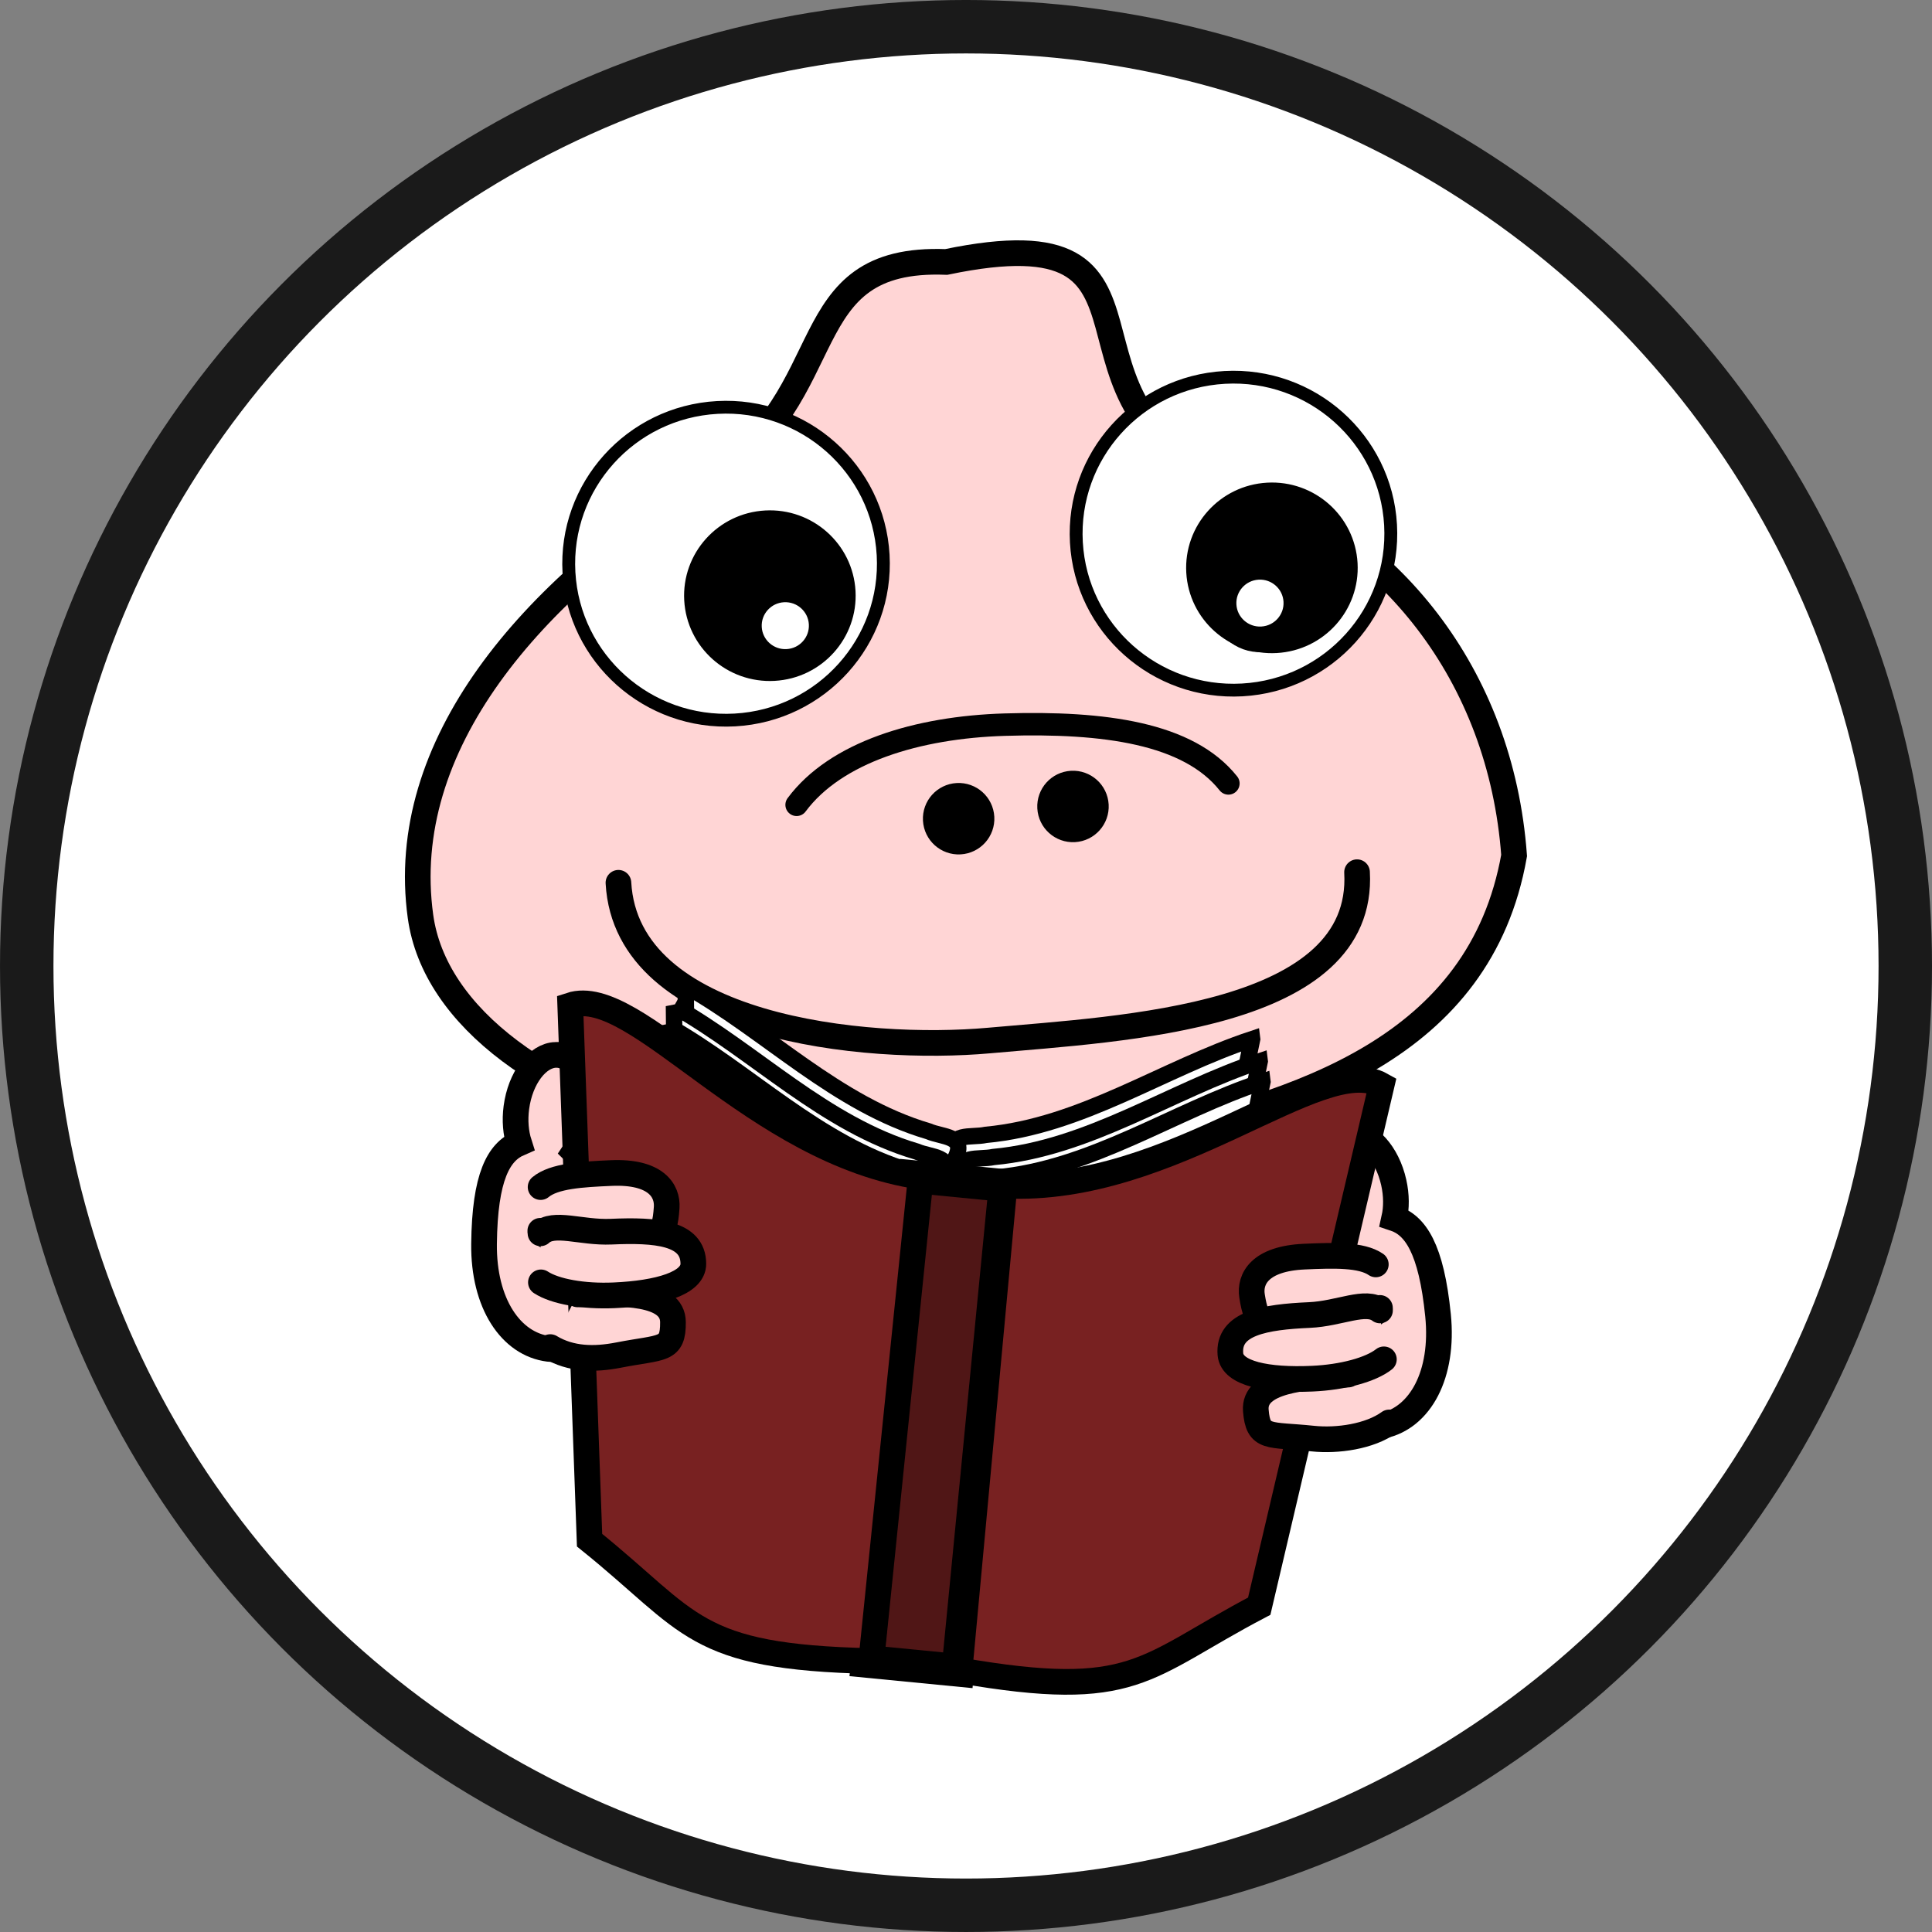
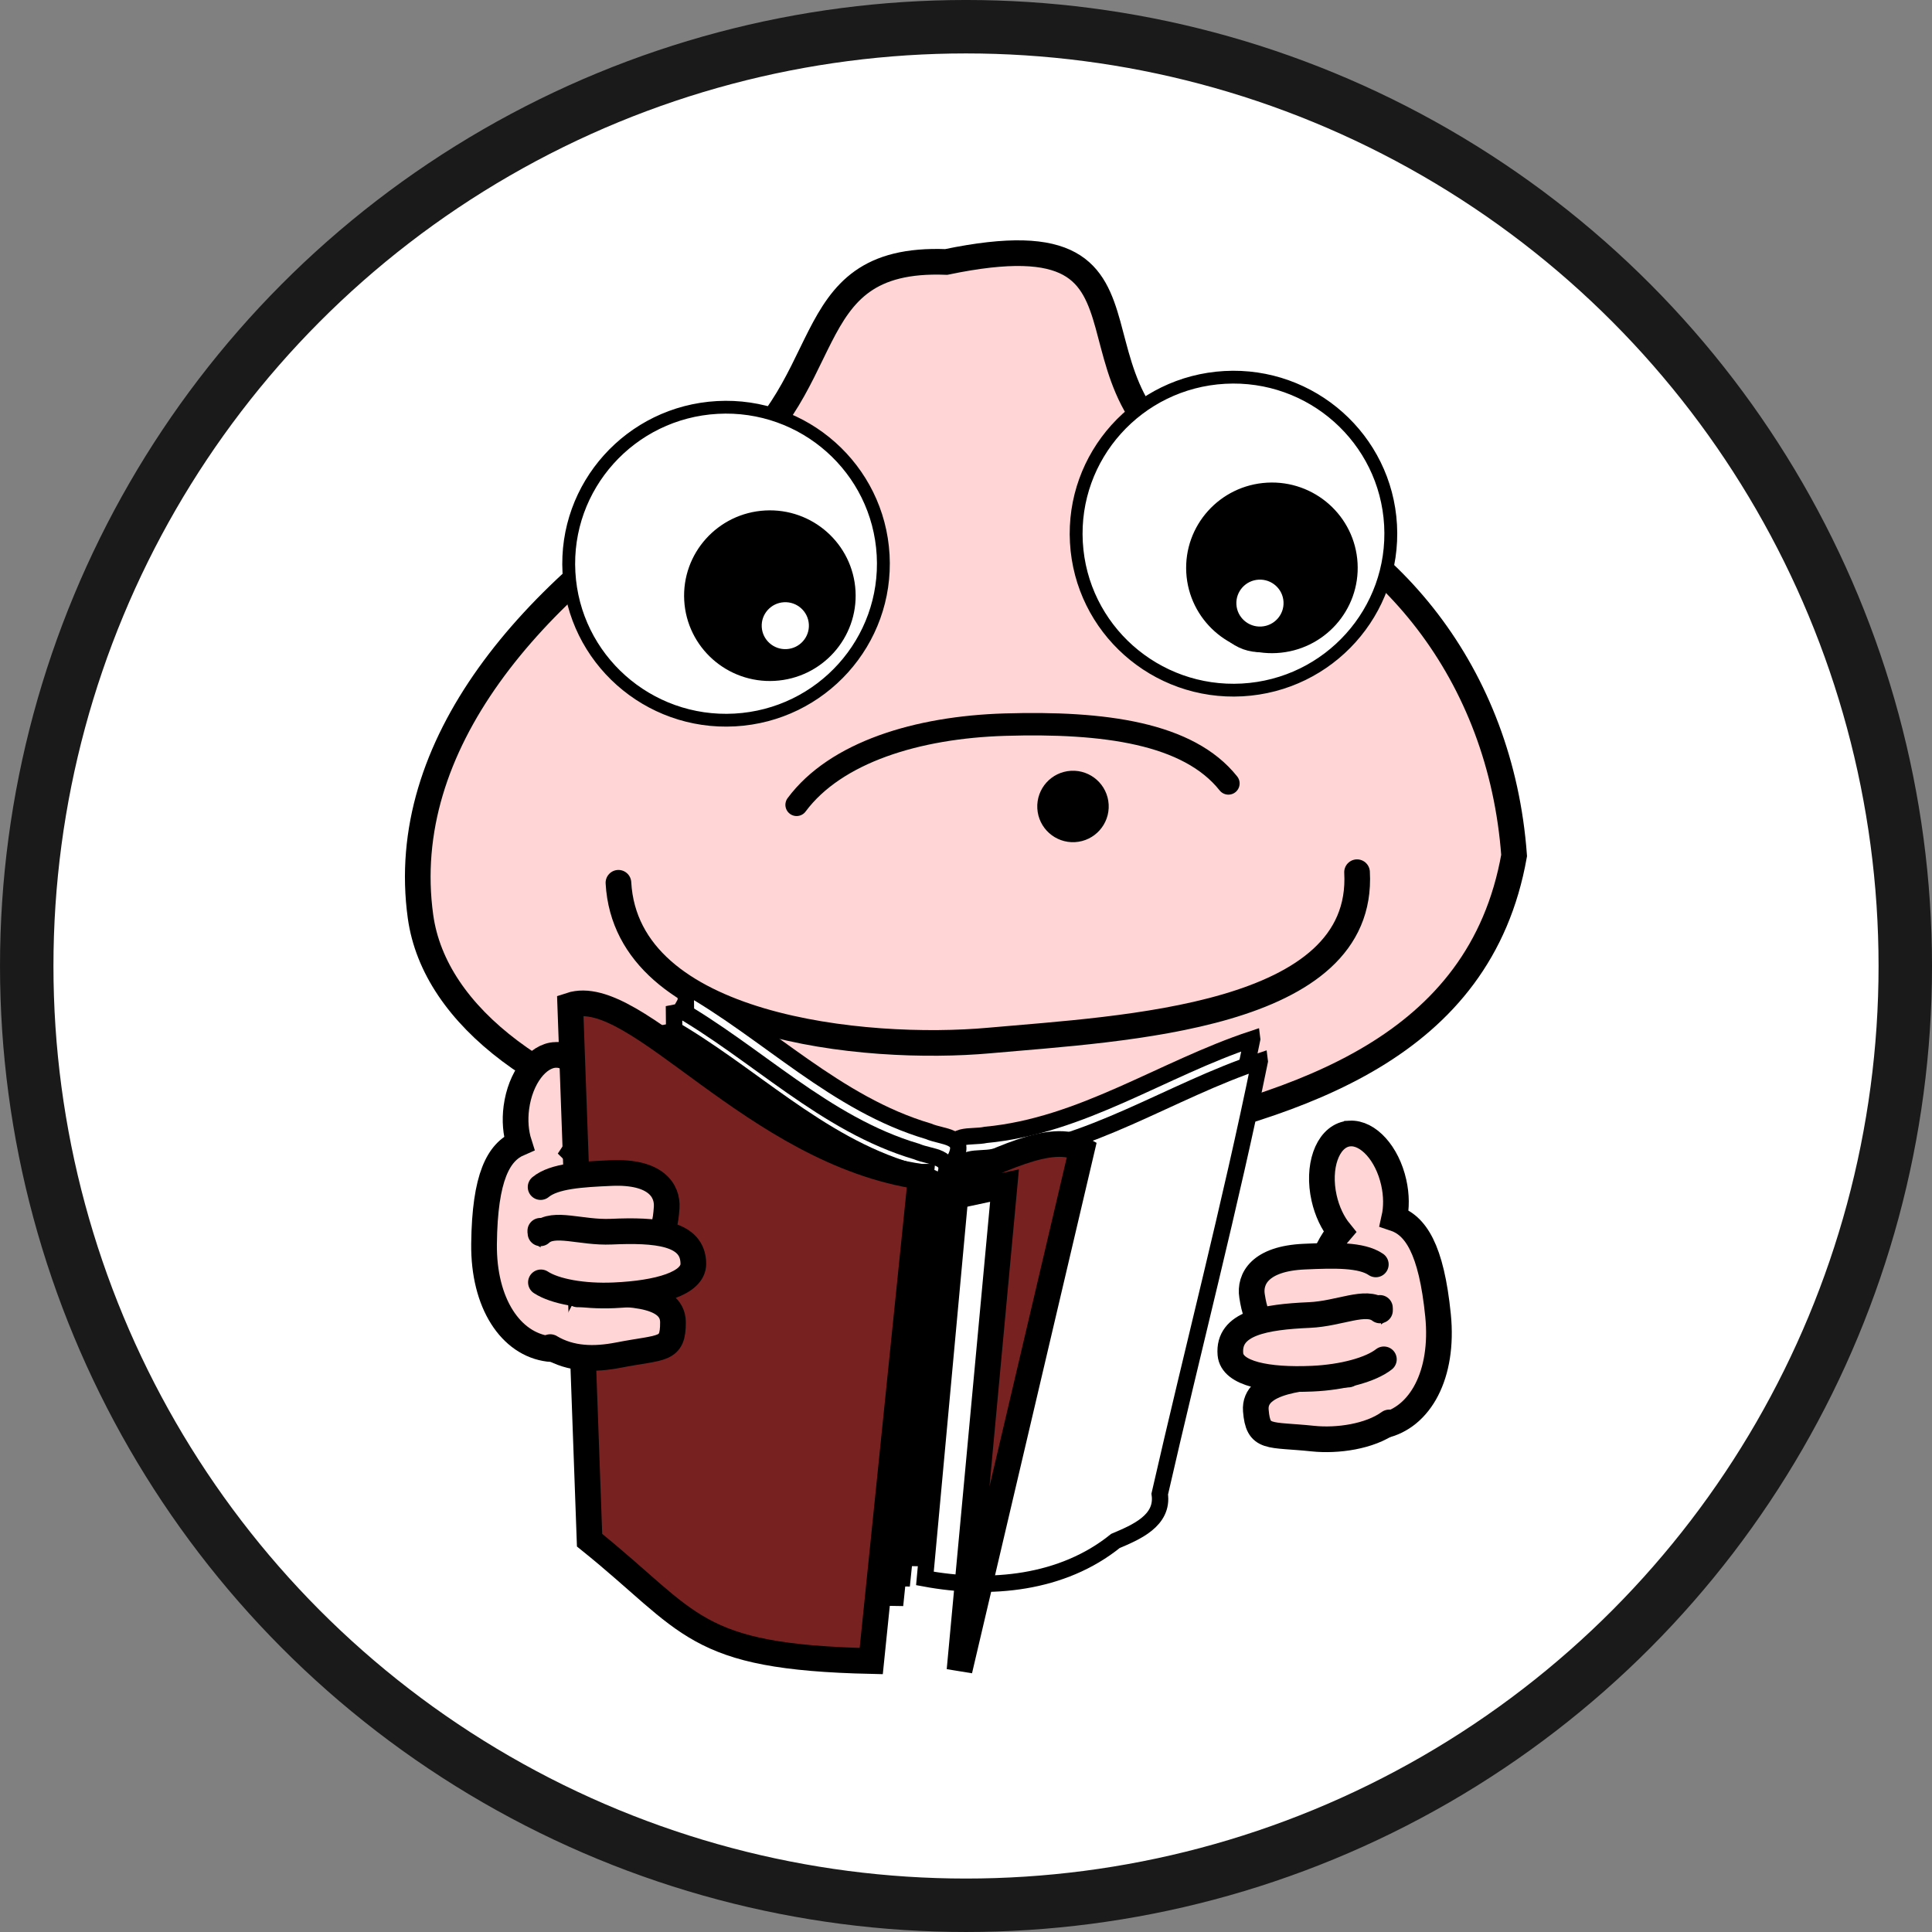
<svg xmlns="http://www.w3.org/2000/svg" id="svg8" version="1.1" viewBox="0 0 143.483 143.483" height="542.3" width="542.3">
  <rect x="0" y="0" width="143.483" height="143.483" fill="#808080" stroke="none" />
  <defs id="defs2" />
  <g transform="translate(-27.288,13.533)" id="layer1">
    <circle style="fill:#ffffff;fill-opacity:1;stroke:#1a1a1a;stroke-width:3.969;stroke-linecap:round;stroke-miterlimit:4;stroke-dasharray:none;stroke-opacity:1;stop-color:#000000" id="path990" cx="99.03" cy="58.208" r="69.757" />
    <g transform="translate(-37.391,-38.127)" id="g1025">
      <path id="path3623" style="fill:#ffd5d5;fill-rule:evenodd;stroke:#000000;stroke-width:1.905;stroke-linecap:round" d="m 148.42,109.367 c 12.758,-2.8 26.168,-6.891 28.707,-21.237 -0.988,-13.469 -9.282,-23.638 -20.568,-27.646 -15.65,-5.558 -2.733,-20.361 -21.607,-16.435 -11.605,-0.447 -7.547,9.843 -17.519,16.072 -13.382,8.359 -23.284,19.802 -21.525,32.536 1.037,7.504 9.46,13.661 21.717,16.49" />
      <path id="path3707-6" style="fill:#ffd5d5;fill-rule:evenodd;stroke:#000000;stroke-width:1.666;stroke-linecap:round" d="m 123.84,84.366 c 2.906,-3.91 8.972,-5.76 15.461,-5.955 7.395,-0.222 13.637,0.628 16.608,4.366" />
      <g style="stroke-width:1.33" transform="matrix(0.754,0,0,0.75,33.027,16.282)" id="g983">
        <circle transform="rotate(-3.19)" style="fill:#ffffff;fill-rule:evenodd;stroke:#000000;stroke-width:1.267;stroke-linecap:round" id="path3628" cx="109.593" cy="73.115" r="15.497" />
        <circle transform="rotate(-3.19)" style="fill:#000000;fill-rule:evenodd;stroke:#000000;stroke-width:2.534;stroke-linecap:round" id="path3669" cx="113.727" cy="76.515" r="7.182" />
        <circle transform="rotate(-3.19)" style="fill:#ffffff;fill-rule:evenodd;stroke:#000000;stroke-width:2.534;stroke-linecap:round" id="path3671" cx="115.079" cy="79.565" r="3.591" />
      </g>
      <g style="stroke-width:1.33" transform="matrix(0.754,0,0,0.75,33.027,16.282)" id="g988">
        <circle transform="rotate(-3.19)" style="fill:#ffffff;fill-rule:evenodd;stroke:#000000;stroke-width:1.267;stroke-linecap:round" id="path3628-6" cx="159.661" cy="72.925" r="15.497" />
        <circle transform="rotate(-3.19)" style="fill:#000000;fill-rule:evenodd;stroke:#000000;stroke-width:2.534;stroke-linecap:round" id="path3669-3" cx="163.254" cy="76.516" r="7.182" />
        <circle transform="rotate(-3.19)" style="fill:#ffffff;fill-rule:evenodd;stroke:#000000;stroke-width:2.534;stroke-linecap:round" id="path3671-8" cx="161.883" cy="79.935" r="3.591" />
      </g>
      <path id="path3707" style="fill:#ffd5d5;fill-rule:evenodd;stroke:#000000;stroke-width:1.905;stroke-linecap:round" d="m 110.608,90.155 c 0.604,10.838 18.347,12.54 27.538,11.714 9.96,-0.895 27.919,-1.662 27.316,-12.5" />
-       <circle r="1.701" cy="92.825" cx="130.911" id="path3732" style="fill:#000000;fill-rule:evenodd;stroke:#000000;stroke-width:1.905;stroke-linecap:round" transform="rotate(-3.19)" />
      <circle r="1.701" cy="92.39" cx="139.441" id="path3732-1" style="fill:#000000;fill-rule:evenodd;stroke:#000000;stroke-width:1.905;stroke-linecap:round" transform="rotate(-3.19)" />
      <g id="g4269" transform="matrix(0.265,0,0,0.265,2.464,13.049)">
        <path id="path4029" style="fill:#ffd5d5;fill-rule:evenodd;stroke:#000000;stroke-width:7.2;stroke-linecap:round" d="m 613.09,361.23 c -0.34,0.019 -0.658,0.063 -0.995,0.138 -5.389,1.208 -8.194,9.231 -6.24,17.951 0.841,3.753 2.434,7.033 4.392,9.439 -4.743,5.458 -7.671,15.315 -7.176,26.439 0.741,16.668 10.229,29.876 19.291,27.921 10.431,-2.251 17.085,-14.302 15.424,-30.903 -1.883,-18.811 -6.376,-25.273 -12.284,-27.231 0.659,-2.937 0.673,-6.435 -0.133,-10.035 -1.832,-8.175 -7.176,-14.012 -12.278,-13.718 z" />
        <path id="path4029-8" style="fill:#ffd5d5;fill-rule:evenodd;stroke:#000000;stroke-width:7.2;stroke-linecap:round" d="m 390.5,339.2 c 0.34,-0.011 0.661,0.004 1.003,0.049 5.475,0.724 8.981,8.467 7.809,17.326 -0.504,3.813 -1.8,7.221 -3.537,9.792 5.209,5.016 9,14.574 9.495,25.697 0.741,16.668 -7.537,30.666 -16.736,29.523 -10.589,-1.317 -18.288,-12.729 -18.106,-29.412 0.206,-18.904 4.107,-25.74 9.819,-28.214 -0.917,-2.867 -1.242,-6.349 -0.758,-10.007 1.099,-8.305 5.904,-14.594 11.012,-14.754 z" />
        <path id="rect3759-1-4-4-1" style="fill:#ffffff;fill-rule:evenodd;stroke:#000000;stroke-width:4.587;stroke-linecap:round" d="m 585.69,334.77 c -25.142,8.342 -47.735,24.341 -74.63,26.842 -4.254,0.924 -10.689,-0.939 -8.869,5.895 -3.446,37.403 -6.892,74.806 -10.338,112.21 18.331,3.396 38.515,1.49 53.394,-10.511 5.761,-2.436 13.489,-5.672 12.413,-13.14 9.205,-40.354 19.877,-81.313 28.031,-121.29 z" />
        <path id="rect3759-1-4-4-1-7" style="fill:#ffffff;fill-rule:evenodd;stroke:#000000;stroke-width:4.587;stroke-linecap:round" d="m 426.94,319.85 c 23.055,13.045 42.128,33.111 68.033,40.765 3.995,1.729 10.669,1.146 7.562,7.499 -3.85,37.363 -7.701,74.727 -11.552,112.09 -18.642,-0.213 -38.076,-5.984 -50.354,-20.637 -5.181,-3.504 -12.137,-8.173 -9.639,-15.292 -1.229,-41.372 -3.781,-83.622 -4.05,-124.43 z" />
        <path id="rect3759-1-4" style="fill:#ffffff;fill-rule:evenodd;stroke:#000000;stroke-width:4.587;stroke-linecap:round" d="m 587.82,340.98 c -25.142,8.342 -47.735,24.341 -74.63,26.842 -4.254,0.924 -10.689,-0.939 -8.869,5.895 -3.446,37.403 -6.892,74.806 -10.338,112.21 18.331,3.396 38.515,1.49 53.394,-10.511 5.76,-2.436 13.489,-5.672 12.413,-13.14 9.205,-40.354 19.877,-81.313 28.031,-121.29 z" />
        <path id="rect3759-1-4-5" style="fill:#ffffff;fill-rule:evenodd;stroke:#000000;stroke-width:4.587;stroke-linecap:round" d="m 423.65,325.53 c 23.055,13.045 42.128,33.111 68.033,40.765 3.995,1.729 10.669,1.146 7.562,7.499 -3.851,37.363 -7.701,74.727 -11.552,112.09 -18.642,-0.213 -38.076,-5.984 -50.354,-20.637 -5.181,-3.504 -12.137,-8.173 -9.639,-15.292 -1.229,-41.372 -3.781,-83.622 -4.05,-124.43 z" />
-         <path id="rect3759-1-4-4" style="fill:#ffffff;fill-rule:evenodd;stroke:#000000;stroke-width:4.587;stroke-linecap:round" d="m 588.58,346.71 c -25.142,8.342 -47.735,24.341 -74.63,26.842 -4.254,0.924 -10.689,-0.939 -8.869,5.895 -3.446,37.403 -6.892,74.806 -10.338,112.21 18.331,3.396 38.515,1.49 53.394,-10.511 5.76,-2.436 13.489,-5.672 12.413,-13.14 9.205,-40.354 19.877,-81.313 28.031,-121.29 z" />
        <path id="rect3759-1-4-4-9" style="fill:#ffffff;fill-rule:evenodd;stroke:#000000;stroke-width:4.587;stroke-linecap:round" d="m 421.79,331 c 23.055,13.045 42.128,33.111 68.033,40.765 3.995,1.729 10.669,1.146 7.562,7.499 -3.851,37.363 -7.701,74.727 -11.552,112.09 -18.642,-0.213 -38.076,-5.984 -50.354,-20.637 -5.181,-3.504 -12.137,-8.173 -9.639,-15.292 -1.229,-41.372 -3.781,-83.622 -4.05,-124.43 z" />
-         <rect id="rect3759" style="fill:#501616;fill-rule:evenodd;stroke:#000000;stroke-width:9.174;stroke-linecap:round" transform="matrix(0.995,0.097,-0.097,0.995,0,0)" height="136.52" width="25.483" y="324.03" x="525.15" />
-         <path id="rect3759-1" style="fill:#782121;fill-rule:evenodd;stroke:#000000;stroke-width:7.2;stroke-linecap:round" d="m 516.29,375.83 -12.612,135.85 c 49.458,8.596 51.305,-0.836 83.995,-17.975 l 34.295,-146.02 c -16.988,-9.59 -58.374,30.503 -105.68,28.144 z" />
+         <path id="rect3759-1" style="fill:#782121;fill-rule:evenodd;stroke:#000000;stroke-width:7.2;stroke-linecap:round" d="m 516.29,375.83 -12.612,135.85 l 34.295,-146.02 c -16.988,-9.59 -58.374,30.503 -105.68,28.144 z" />
        <path id="rect3759-1-2" style="fill:#782121;fill-rule:evenodd;stroke:#000000;stroke-width:7.2;stroke-linecap:round" d="m 492.83,373.35 -13.893,135.73 c -50.187,-1.129 -50.175,-10.739 -78.935,-33.876 l -5.416,-149.9 c 18.522,-6.124 51.375,41.214 98.243,48.046 z" />
        <g id="g4087" style="fill:#ffd5d5" transform="matrix(0.999,-0.044,0.044,0.999,435.92,121.06)">
          <path id="path4029-7" style="fill:#ffd5d5;fill-rule:evenodd;stroke:#000000;stroke-width:7.2;stroke-linecap:round" d="m 172.07,284.71 c -3.923,-2.956 -11.6,-3.058 -19.917,-3.058 -12.487,0 -15.662,5.587 -15.125,10.357 0.94,8.358 2.638,9.643 15.125,9.643 9.441,0 17.024,-0.52 20.538,-4.703" />
          <path id="path4029-7-8" style="fill:#ffd5d5;fill-rule:evenodd;stroke:#000000;stroke-width:7.2;stroke-linecap:round" d="m 163.02,315.21 c -12.487,0 -26.642,0.523 -26.344,8.929 0.29,8.181 3.281,6.72 15.629,8.571 6.819,1.022 15.941,0.132 21.562,-3.583" />
          <path id="path4029-7-4" style="fill:#ffd5d5;fill-rule:evenodd;stroke:#000000;stroke-width:7.2;stroke-linecap:round" d="m 172.67,297.65 c -3.86,-3.292 -11.309,0.416 -19.824,0.416 -12.487,0 -22.951,1.263 -22.594,10 0.226,5.518 10.107,7.857 22.594,7.857 8.645,0 16.502,-1.798 20.312,-4.528" />
        </g>
        <g id="g4087-3" style="fill:#ffd5d5" transform="matrix(-0.999,0.044,0.044,0.999,545.65,84.249)">
          <path id="path4029-7-1" style="fill:#ffd5d5;fill-rule:evenodd;stroke:#000000;stroke-width:7.2;stroke-linecap:round" d="m 172.07,284.71 c -3.923,-2.956 -11.6,-3.058 -19.917,-3.058 -12.487,0 -15.662,5.587 -15.125,10.357 0.94,8.358 2.638,9.643 15.125,9.643 9.441,0 17.024,-0.52 20.538,-4.703" />
          <path id="path4029-7-8-8" style="fill:#ffd5d5;fill-rule:evenodd;stroke:#000000;stroke-width:7.2;stroke-linecap:round" d="m 163.02,315.21 c -12.487,0 -26.642,0.523 -26.344,8.929 0.29,8.181 3.281,6.72 15.629,8.571 6.819,1.022 13.416,0.637 19.037,-3.079" />
          <path id="path4029-7-4-9" style="fill:#ffd5d5;fill-rule:evenodd;stroke:#000000;stroke-width:7.2;stroke-linecap:round" d="m 172.67,297.65 c -3.86,-3.292 -11.309,0.416 -19.824,0.416 -12.487,0 -22.951,1.263 -22.594,10 0.226,5.518 10.107,7.857 22.594,7.857 8.645,0 16.502,-1.798 20.312,-4.528" />
        </g>
      </g>
    </g>
  </g>
</svg>